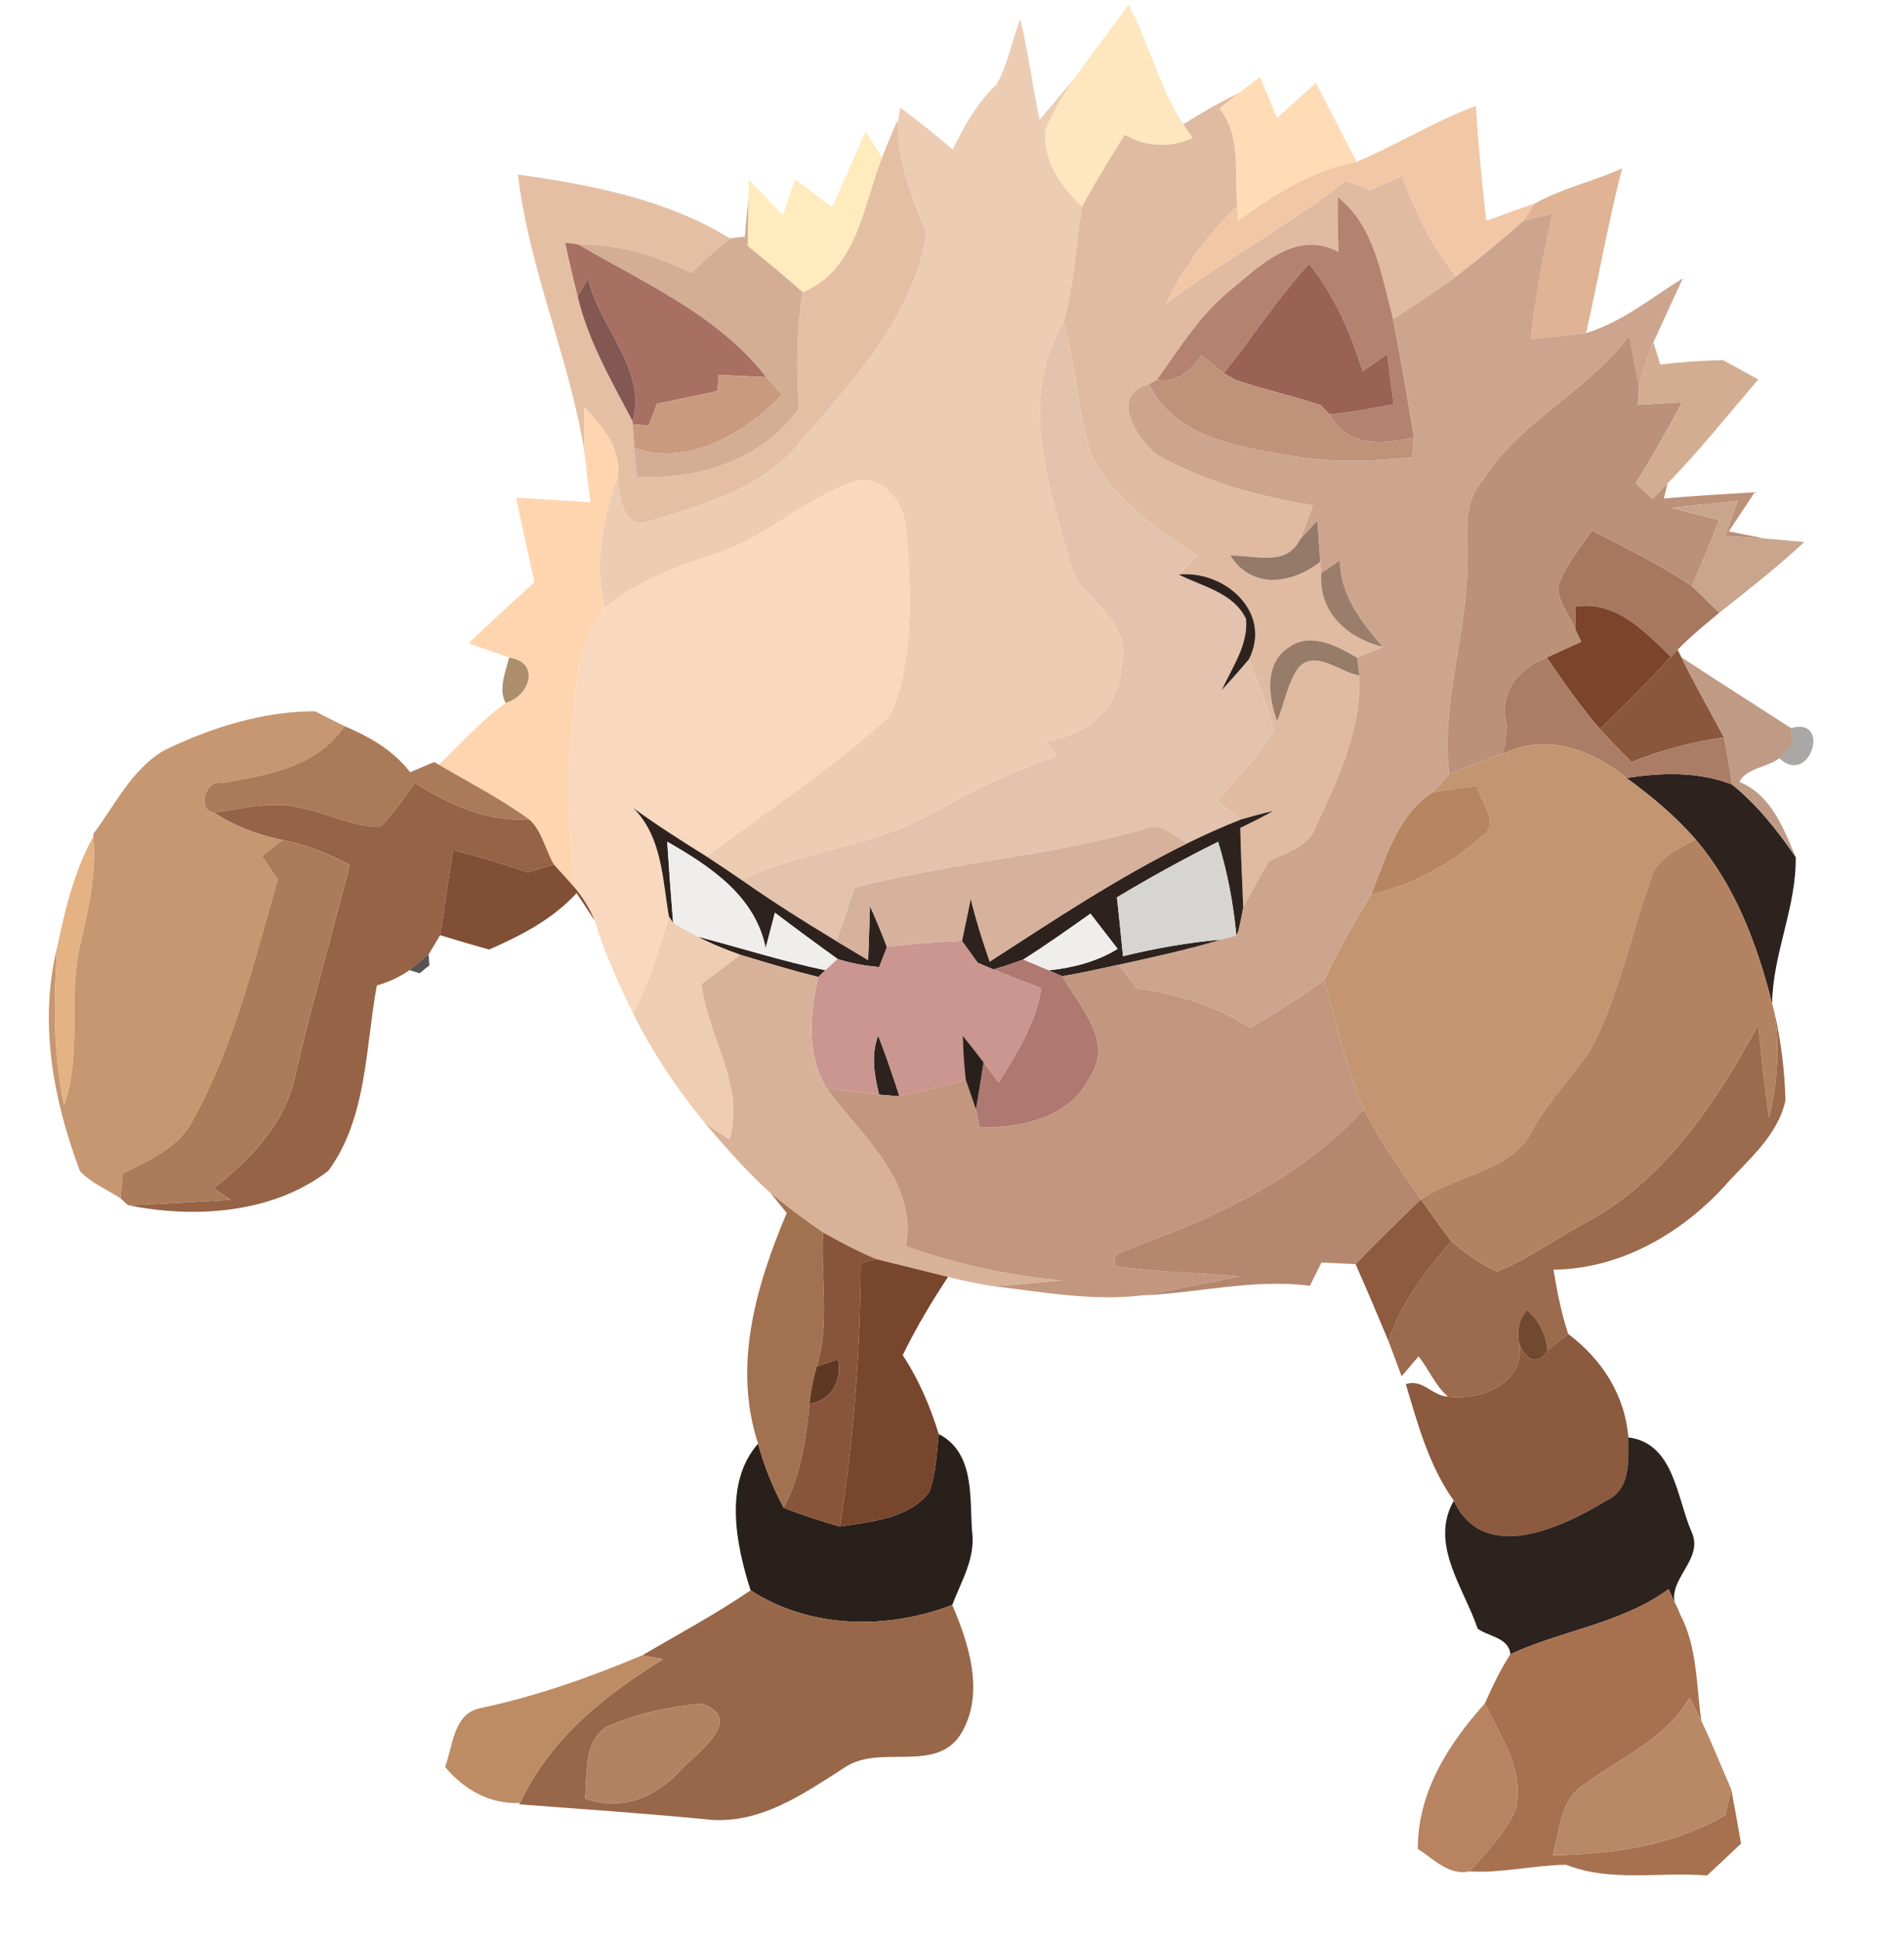
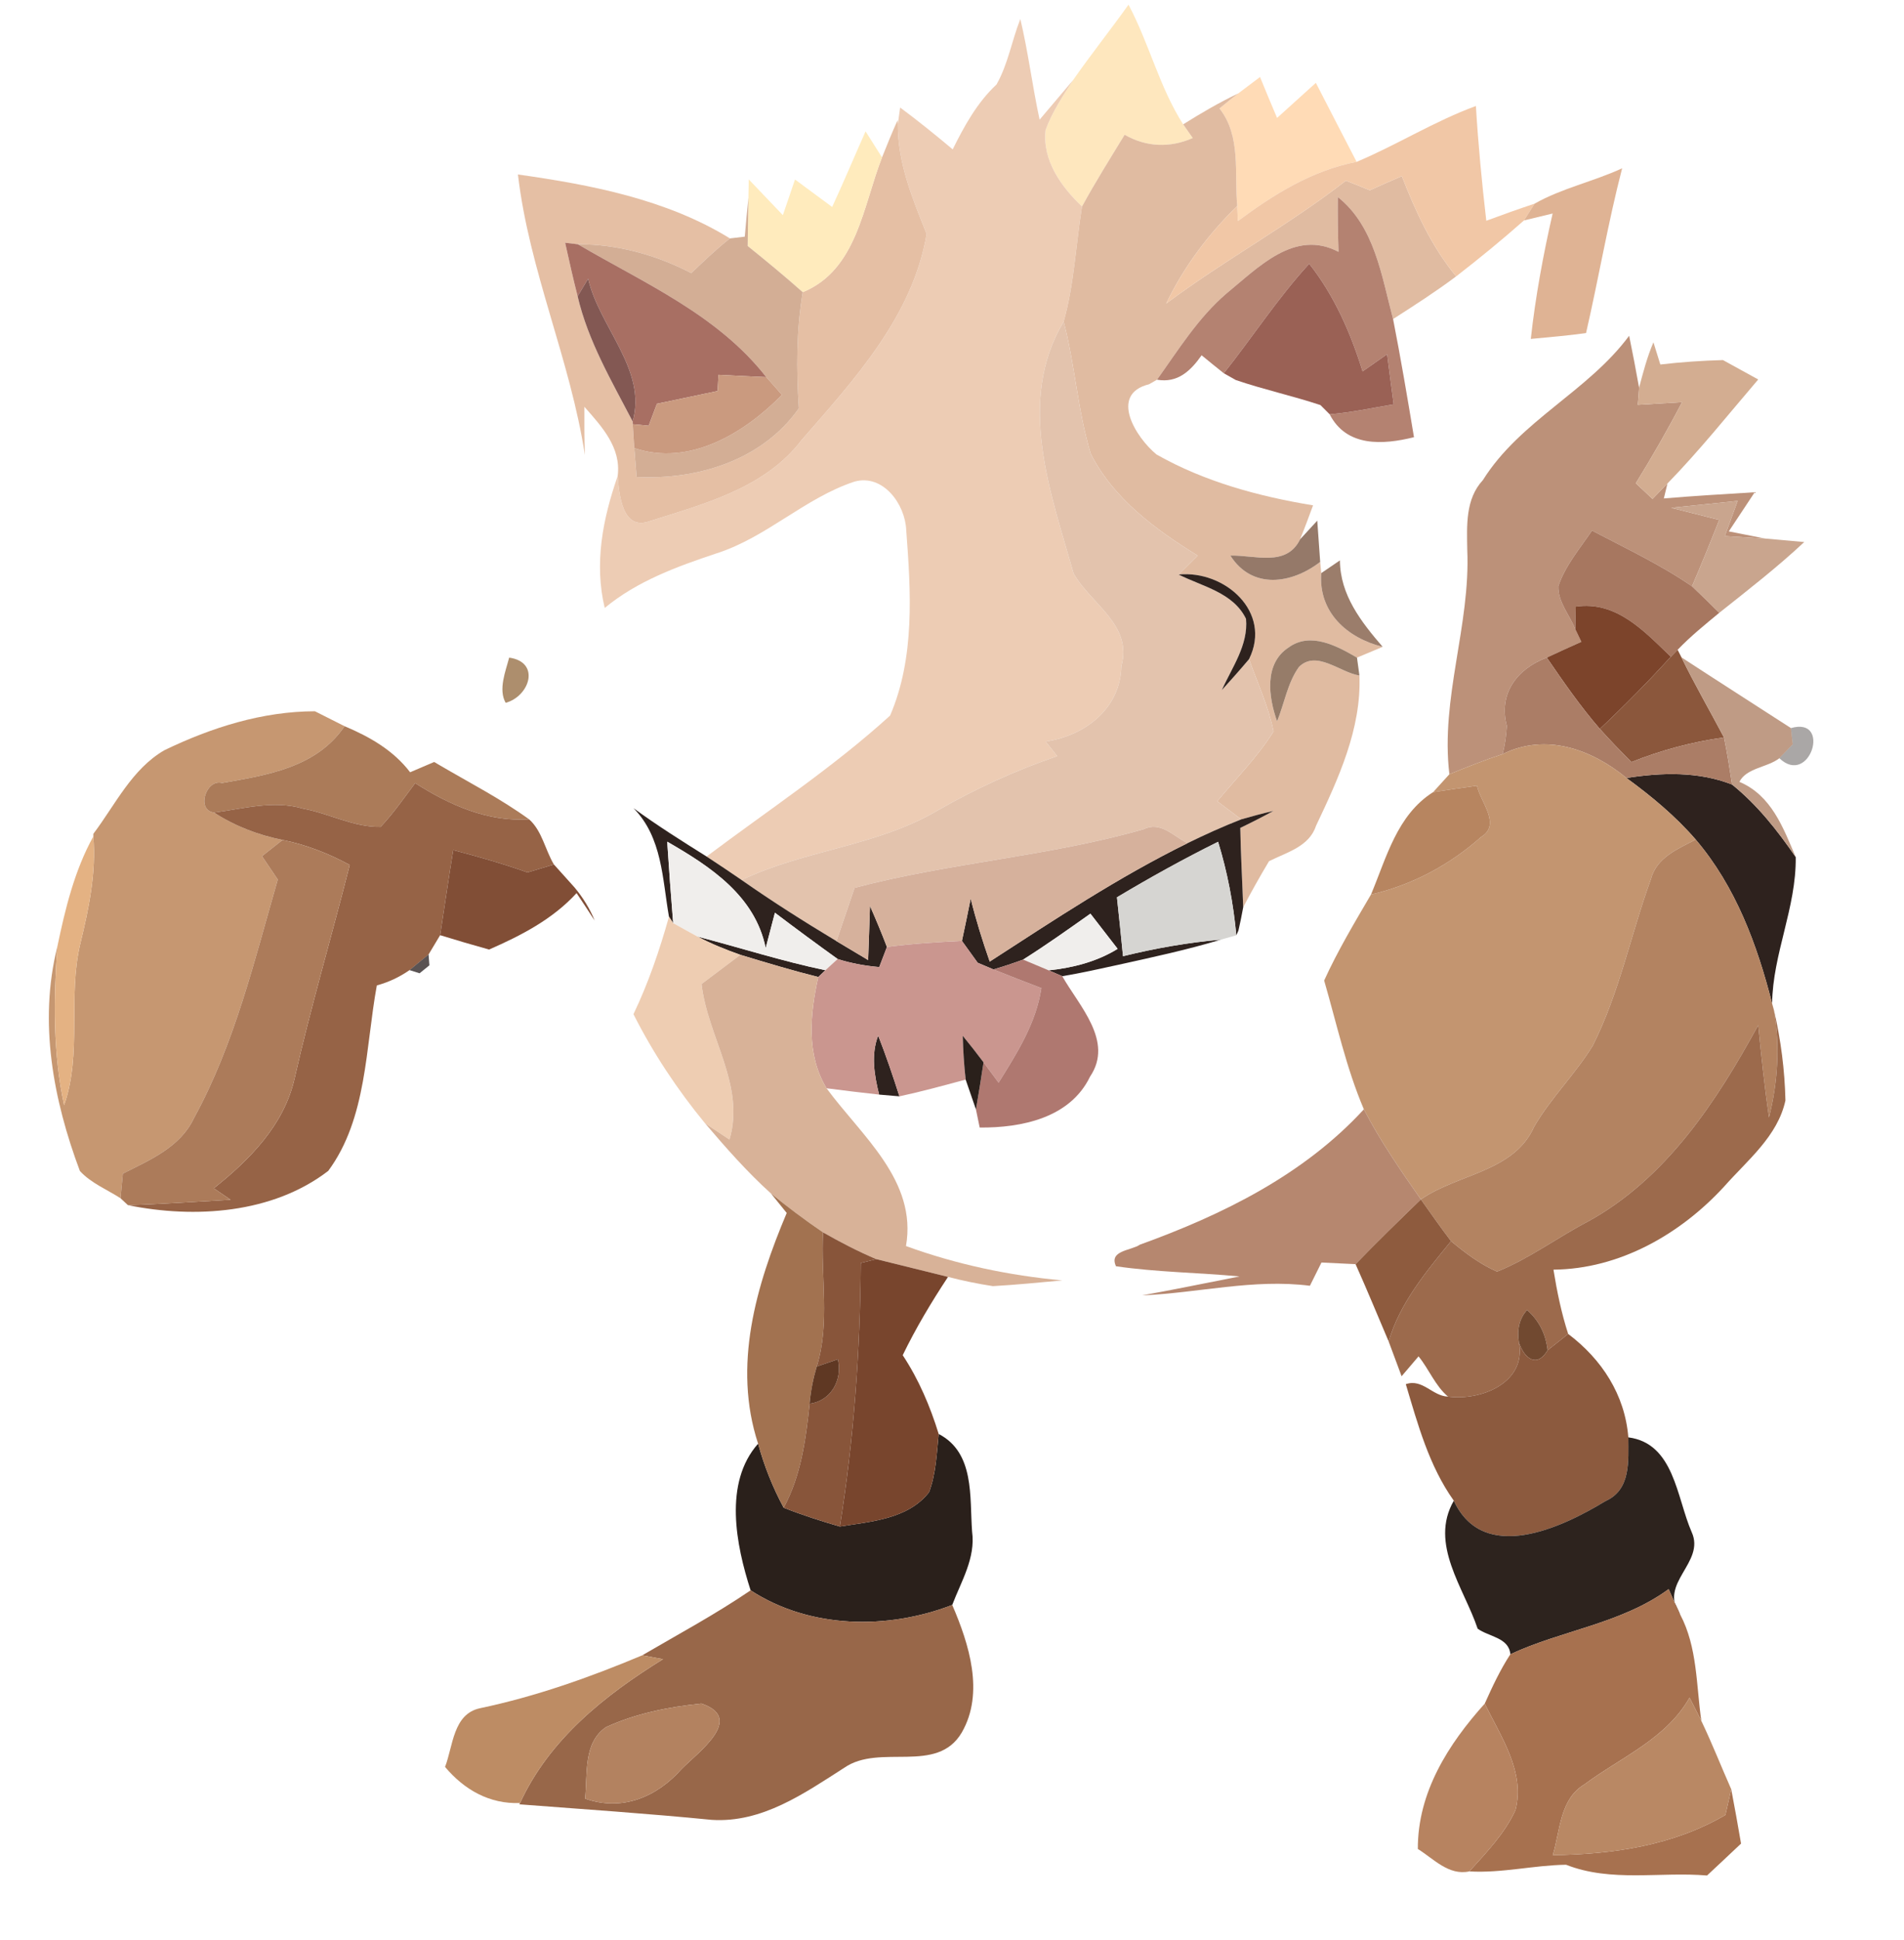
<svg xmlns="http://www.w3.org/2000/svg" width="163pt" height="166pt" viewBox="0 0 163 166" version="1.1">
  <g id="#fee7beff">
    <path fill="#fee7be" opacity="1.00" d=" M 96.61 0.40 C 98.38 3.72 99.26 7.47 101.29 10.64 L 102.11 11.81 C 100.16 12.67 98.13 12.59 96.28 11.53 C 95.04 13.56 93.77 15.58 92.63 17.67 C 90.85 15.98 89.22 13.72 89.51 11.13 C 90.07 9.59 90.99 8.22 91.87 6.85 C 93.39 4.66 95.06 2.58 96.61 0.40 Z" />
  </g>
  <g id="#edccb4ff">
    <path fill="#edccb4" opacity="1.00" d=" M 87.35 1.63 C 88.03 4.48 88.38 7.38 89.00 10.24 C 89.72 9.39 91.15 7.70 91.87 6.85 C 90.99 8.22 90.07 9.59 89.51 11.13 C 89.22 13.72 90.85 15.98 92.63 17.67 C 92.10 20.96 91.96 24.31 91.06 27.52 C 86.99 34.33 89.94 42.12 91.91 49.07 C 93.38 51.68 96.98 53.46 96.00 56.99 C 95.92 60.64 92.89 62.95 89.52 63.45 C 89.85 63.87 90.18 64.28 90.51 64.70 C 86.96 65.91 83.55 67.47 80.30 69.33 C 75.11 72.41 68.89 72.72 63.49 75.30 C 62.50 74.62 61.50 73.95 60.49 73.29 C 65.76 69.33 71.33 65.66 76.20 61.23 C 78.34 56.26 77.98 50.63 77.58 45.35 C 77.49 43.15 75.61 40.53 73.15 41.21 C 68.91 42.61 65.64 45.97 61.37 47.34 C 57.98 48.47 54.56 49.71 51.77 52.02 C 50.85 48.20 51.61 44.37 52.88 40.73 C 53.00 42.27 53.25 45.44 55.60 44.60 C 60.27 43.12 65.51 41.76 68.62 37.66 C 73.15 32.46 78.13 27.07 79.33 20.02 C 78.12 17.01 76.85 13.94 76.86 10.64 L 77.06 9.20 C 78.60 10.34 80.09 11.55 81.56 12.78 C 82.56 10.77 83.65 8.78 85.31 7.23 C 86.29 5.51 86.62 3.47 87.35 1.63 Z" />
  </g>
  <g id="#ffdbb6ff">
    <path fill="#ffdbb6" opacity="1.00" d=" M 106.01 7.99 C 106.48 7.64 107.41 6.94 107.87 6.59 C 108.35 7.76 108.83 8.93 109.33 10.09 C 110.44 9.09 111.54 8.09 112.65 7.09 C 113.81 9.34 114.97 11.60 116.14 13.85 C 112.33 14.58 109.03 16.64 105.97 18.92 L 105.92 17.62 C 105.66 14.82 106.27 11.65 104.40 9.28 C 104.93 8.84 105.47 8.41 106.01 7.99 Z" />
  </g>
  <g id="#e0bba1ff">
    <path fill="#e0bba1" opacity="1.00" d=" M 101.29 10.64 C 102.82 9.68 104.38 8.77 106.01 7.99 C 105.47 8.41 104.93 8.84 104.40 9.28 C 106.27 11.65 105.66 14.82 105.92 17.62 C 103.44 20.05 101.34 22.84 99.84 25.97 C 104.82 22.25 110.31 19.28 115.22 15.46 C 115.90 15.73 116.59 16.00 117.27 16.28 C 118.18 15.87 119.09 15.47 120.01 15.07 C 121.19 18.11 122.57 21.11 124.66 23.65 C 122.92 24.95 121.09 26.13 119.26 27.30 C 118.28 23.63 117.69 19.37 114.53 16.86 C 114.51 18.42 114.54 19.99 114.59 21.55 C 110.83 19.57 107.72 22.89 105.00 25.11 C 102.58 27.18 100.89 29.92 99.05 32.49 C 98.88 32.59 98.54 32.78 98.37 32.88 C 94.92 33.73 97.24 37.44 99.01 38.89 C 103.12 41.22 107.77 42.48 112.41 43.24 C 112.05 44.22 111.69 45.19 111.30 46.15 C 110.12 48.55 107.42 47.48 105.33 47.54 C 107.20 50.48 110.59 49.96 113.02 48.08 L 113.11 49.04 C 112.86 52.40 115.33 54.59 118.37 55.35 C 117.82 55.58 116.72 56.04 116.17 56.27 C 114.46 55.27 112.18 54.04 110.32 55.40 C 108.19 56.78 108.60 59.66 109.33 61.72 C 109.96 60.18 110.22 58.44 111.20 57.07 C 112.70 55.58 114.72 57.55 116.38 57.80 C 116.56 62.37 114.57 66.64 112.66 70.67 C 112.07 72.46 110.14 72.93 108.64 73.69 C 107.87 74.98 107.13 76.29 106.43 77.63 C 106.35 75.37 106.22 73.11 106.18 70.84 C 107.14 70.38 108.08 69.90 109.01 69.39 C 108.08 69.60 107.17 69.85 106.26 70.11 C 105.75 69.72 104.72 68.94 104.21 68.56 C 105.84 66.58 107.67 64.76 109.03 62.58 C 108.59 60.44 107.66 58.45 106.93 56.40 C 108.93 52.36 104.84 48.77 100.90 49.16 C 101.44 48.62 101.98 48.08 102.53 47.54 C 98.93 45.32 95.31 42.67 93.37 38.81 C 92.26 35.12 92.03 31.24 91.06 27.52 C 91.96 24.31 92.10 20.96 92.63 17.67 C 93.77 15.58 95.04 13.56 96.28 11.53 C 98.13 12.59 100.16 12.67 102.11 11.81 L 101.29 10.64 Z" />
  </g>
  <g id="#f1c7a6ff">
    <path fill="#f1c7a6" opacity="1.00" d=" M 116.14 13.85 C 119.59 12.40 122.80 10.37 126.35 9.07 C 126.55 12.35 126.86 15.62 127.24 18.89 C 128.61 18.38 129.98 17.89 131.37 17.43 L 130.47 18.86 C 128.59 20.52 126.65 22.11 124.66 23.65 C 122.57 21.11 121.19 18.11 120.01 15.07 C 119.09 15.47 118.18 15.87 117.27 16.28 C 116.59 16.00 115.90 15.73 115.22 15.46 C 110.31 19.28 104.82 22.25 99.84 25.97 C 101.34 22.84 103.44 20.05 105.92 17.62 L 105.97 18.92 C 109.03 16.64 112.33 14.58 116.14 13.85 Z" />
  </g>
  <g id="#e5bfa4ff">
    <path fill="#e5bfa4" opacity="1.00" d=" M 76.84 10.29 L 76.86 10.64 C 76.85 13.94 78.12 17.01 79.33 20.02 C 78.13 27.07 73.15 32.46 68.62 37.66 C 65.51 41.76 60.27 43.12 55.60 44.60 C 53.25 45.44 53.00 42.27 52.88 40.73 C 53.19 38.29 51.52 36.50 50.03 34.81 C 50.02 36.19 50.03 37.56 50.07 38.93 C 48.82 30.76 45.30 23.17 44.34 14.93 C 50.57 15.81 57.05 17.05 62.49 20.40 C 61.32 21.32 60.25 22.35 59.18 23.37 C 56.17 21.81 52.88 20.90 49.47 20.90 L 48.38 20.77 C 48.72 22.30 49.06 23.83 49.45 25.35 C 50.34 29.18 52.36 32.60 54.16 36.06 L 54.17 36.30 C 54.20 36.81 54.27 37.83 54.30 38.34 C 54.35 38.96 54.45 40.20 54.50 40.82 C 59.73 41.07 65.26 39.39 68.39 34.94 C 68.17 31.62 68.17 28.29 68.72 25.00 C 73.38 23.10 73.88 17.59 75.51 13.47 C 75.93 12.40 76.37 11.34 76.84 10.29 Z" />
  </g>
  <g id="#ffebbdff">
    <path fill="#ffebbd" opacity="1.00" d=" M 71.24 17.71 C 72.23 15.57 73.14 13.40 74.10 11.24 C 74.46 11.80 75.16 12.91 75.51 13.47 C 73.88 17.59 73.38 23.10 68.72 25.00 C 67.19 23.64 65.61 22.34 64.01 21.05 C 64.03 19.68 64.05 18.30 64.07 16.93 L 64.10 15.35 C 65.07 16.37 66.04 17.39 67.02 18.41 C 67.28 17.65 67.80 16.12 68.06 15.36 C 69.12 16.14 70.18 16.93 71.24 17.71 Z" />
  </g>
  <g id="#dfb394fe">
    <path fill="#dfb394" opacity="1.00" d=" M 131.37 17.43 C 133.69 16.11 136.43 15.53 138.87 14.40 C 137.66 19.06 136.86 23.81 135.78 28.50 C 134.21 28.72 132.62 28.85 131.05 29.00 C 131.45 25.39 132.11 21.81 132.92 18.27 C 132.31 18.42 131.08 18.71 130.47 18.86 L 131.37 17.43 Z" />
  </g>
  <g id="#d3ae95ff">
    <path fill="#d3ae95" opacity="1.00" d=" M 63.76 20.25 C 63.85 19.14 63.96 18.03 64.07 16.93 C 64.05 18.30 64.03 19.68 64.01 21.05 C 65.61 22.34 67.19 23.64 68.72 25.00 C 68.17 28.29 68.17 31.62 68.39 34.94 C 65.26 39.39 59.73 41.07 54.50 40.82 C 54.45 40.20 54.35 38.96 54.30 38.34 C 59.01 39.94 63.74 37.06 66.94 33.79 C 66.50 33.28 66.05 32.77 65.60 32.27 C 61.43 26.93 55.15 24.23 49.47 20.90 C 52.88 20.90 56.17 21.81 59.18 23.37 C 60.25 22.35 61.32 21.32 62.49 20.40 L 63.76 20.25 Z" />
  </g>
  <g id="#b48271ff">
    <path fill="#b48271" opacity="1.00" d=" M 114.53 16.86 C 117.69 19.37 118.28 23.63 119.26 27.30 C 119.92 30.66 120.49 34.04 121.05 37.41 C 118.39 38.07 115.28 38.27 113.83 35.45 C 115.67 35.30 117.49 34.90 119.31 34.60 C 119.12 33.17 118.93 31.74 118.75 30.31 C 118.05 30.80 117.35 31.29 116.65 31.78 C 115.63 28.49 114.23 25.29 112.08 22.57 C 109.40 25.49 107.24 28.83 104.77 31.94 C 104.13 31.43 103.50 30.92 102.87 30.40 C 101.94 31.72 100.83 32.80 99.05 32.49 C 100.89 29.92 102.58 27.18 105.00 25.11 C 107.72 22.89 110.83 19.57 114.59 21.55 C 114.54 19.99 114.51 18.42 114.53 16.86 Z" />
  </g>
  <g id="#cda58eff">
-     <path fill="#cda58e" opacity="1.00" d=" M 130.47 18.86 C 131.08 18.71 132.31 18.42 132.92 18.27 C 132.11 21.81 131.45 25.39 131.05 29.00 C 132.62 28.85 134.21 28.72 135.78 28.50 C 138.85 27.58 141.38 25.47 144.07 23.81 C 143.22 25.63 142.39 27.46 141.55 29.29 C 141.01 30.54 140.67 31.86 140.32 33.17 C 140.06 31.69 139.77 30.21 139.47 28.73 C 135.94 33.50 130.14 35.99 126.95 41.08 C 125.44 42.71 125.58 44.97 125.61 47.02 C 125.90 53.50 123.30 59.75 124.08 66.25 C 123.73 66.63 123.04 67.40 122.69 67.78 C 119.59 69.74 118.70 73.38 117.37 76.54 C 115.96 78.95 114.52 81.35 113.36 83.90 C 111.31 85.33 109.21 86.68 107.05 87.95 C 104.11 86.10 100.79 85.02 97.34 84.60 C 96.95 84.09 96.16 83.06 95.76 82.55 C 98.70 81.90 101.64 81.27 104.52 80.40 L 105.84 80.03 L 106.02 79.63 C 106.17 78.97 106.31 78.30 106.43 77.63 C 107.13 76.29 107.87 74.98 108.64 73.69 C 110.14 72.93 112.07 72.46 112.66 70.67 C 114.57 66.64 116.56 62.37 116.38 57.80 C 116.33 57.42 116.22 56.65 116.17 56.27 C 116.72 56.04 117.82 55.58 118.37 55.35 C 116.53 53.21 114.73 50.92 114.71 47.95 C 114.31 48.22 113.51 48.77 113.11 49.04 L 113.02 48.08 C 112.96 47.20 112.83 45.44 112.77 44.55 C 112.40 44.95 111.67 45.75 111.30 46.15 C 111.69 45.19 112.05 44.22 112.41 43.24 C 107.77 42.48 103.12 41.22 99.01 38.89 C 97.24 37.44 94.92 33.73 98.37 32.88 C 100.75 37.64 106.33 38.27 111.00 39.07 C 114.27 39.58 117.61 39.48 120.90 39.12 C 120.94 38.69 121.02 37.84 121.05 37.41 C 120.49 34.04 119.92 30.66 119.26 27.30 C 121.09 26.13 122.92 24.95 124.66 23.65 C 126.65 22.11 128.59 20.52 130.47 18.86 Z" />
-   </g>
+     </g>
  <g id="#a86f63ff">
    <path fill="#a86f63" opacity="1.00" d=" M 48.38 20.77 L 49.47 20.90 C 55.15 24.23 61.43 26.93 65.60 32.27 C 64.23 32.21 62.87 32.14 61.51 32.07 C 61.49 32.42 61.45 33.11 61.43 33.46 C 59.70 33.82 57.97 34.18 56.24 34.55 C 56.06 35.02 55.71 35.96 55.53 36.43 C 55.19 36.40 54.51 36.33 54.17 36.30 L 54.16 36.06 C 55.42 31.67 51.30 27.99 50.35 23.85 C 50.12 24.23 49.68 24.97 49.45 25.35 C 49.06 23.83 48.72 22.30 48.38 20.77 Z" />
  </g>
  <g id="#9a6155ff">
    <path fill="#9a6155" opacity="1.00" d=" M 104.77 31.94 C 107.24 28.83 109.40 25.49 112.08 22.57 C 114.23 25.29 115.63 28.49 116.65 31.78 C 117.35 31.29 118.05 30.80 118.75 30.31 C 118.93 31.74 119.12 33.17 119.31 34.60 C 117.49 34.90 115.67 35.30 113.83 35.45 L 113.04 34.66 C 110.65 33.87 108.18 33.33 105.80 32.52 C 105.54 32.37 105.03 32.08 104.77 31.94 Z" />
  </g>
  <g id="#835853ff">
    <path fill="#835853" opacity="1.00" d=" M 49.45 25.35 C 49.68 24.97 50.12 24.23 50.35 23.85 C 51.30 27.99 55.42 31.67 54.16 36.06 C 52.36 32.60 50.34 29.18 49.45 25.35 Z" />
  </g>
  <g id="#e3c3adff">
    <path fill="#e3c3ad" opacity="1.00" d=" M 91.91 49.07 C 89.94 42.12 86.99 34.33 91.06 27.52 C 92.03 31.24 92.26 35.12 93.37 38.81 C 95.31 42.67 98.93 45.32 102.53 47.54 C 101.98 48.08 101.44 48.62 100.90 49.16 C 102.94 50.19 105.58 50.70 106.67 52.95 C 106.88 55.20 105.47 57.10 104.60 59.05 C 105.39 58.18 106.17 57.30 106.93 56.40 C 107.66 58.45 108.59 60.44 109.03 62.58 C 107.67 64.76 105.84 66.58 104.21 68.56 C 104.72 68.94 105.75 69.72 106.26 70.11 C 104.70 70.72 103.17 71.41 101.66 72.15 C 100.48 71.57 99.36 70.24 97.92 70.95 C 89.81 73.28 81.32 73.81 73.16 75.97 C 72.64 77.49 72.13 79.01 71.61 80.53 C 68.85 78.87 66.13 77.15 63.49 75.30 C 68.89 72.72 75.11 72.41 80.30 69.33 C 83.55 67.47 86.96 65.91 90.51 64.70 C 90.18 64.28 89.85 63.87 89.52 63.45 C 92.89 62.95 95.92 60.64 96.00 56.99 C 96.98 53.46 93.38 51.68 91.91 49.07 Z" />
  </g>
  <g id="#bc9179ff">
    <path fill="#bc9179" opacity="1.00" d=" M 126.95 41.08 C 130.14 35.99 135.94 33.50 139.47 28.73 C 139.77 30.21 140.06 31.69 140.32 33.17 C 140.30 33.54 140.24 34.27 140.21 34.64 C 141.47 34.56 142.74 34.48 144.00 34.41 C 142.77 36.77 141.44 39.09 140.04 41.35 C 140.52 41.80 140.99 42.24 141.47 42.69 C 141.79 42.36 142.43 41.70 142.75 41.37 L 142.44 42.65 C 145.03 42.43 147.63 42.28 150.22 42.12 C 149.67 42.96 148.56 44.63 148.00 45.47 C 148.77 45.62 150.32 45.93 151.10 46.08 C 150.24 46.03 148.52 45.92 147.66 45.87 C 148.03 44.87 148.39 43.86 148.76 42.86 C 146.86 43.06 144.97 43.25 143.07 43.45 C 144.44 43.80 145.81 44.14 147.18 44.49 C 146.43 46.39 145.66 48.29 144.85 50.17 C 142.15 48.31 139.18 46.92 136.29 45.40 C 135.26 46.93 134.01 48.38 133.41 50.15 C 133.36 51.50 134.38 52.63 134.86 53.84 C 134.99 54.11 135.25 54.65 135.38 54.92 C 134.39 55.36 133.40 55.81 132.42 56.27 C 129.90 57.21 128.26 59.33 129.00 62.11 C 128.95 62.92 128.85 63.74 128.63 64.53 C 127.09 65.03 125.58 65.64 124.08 66.25 C 123.30 59.75 125.90 53.50 125.61 47.02 C 125.58 44.97 125.44 42.71 126.95 41.08 Z" />
  </g>
  <g id="#d3ad91ff">
    <path fill="#d3ad91" opacity="1.00" d=" M 140.32 33.17 C 140.67 31.86 141.01 30.54 141.55 29.29 C 141.70 29.76 141.99 30.71 142.14 31.19 C 143.92 30.98 145.71 30.86 147.50 30.81 C 148.26 31.22 149.76 32.06 150.52 32.47 C 147.96 35.46 145.50 38.55 142.75 41.37 C 142.43 41.70 141.79 42.36 141.47 42.69 C 140.99 42.24 140.52 41.80 140.04 41.35 C 141.44 39.09 142.77 36.77 144.00 34.41 C 142.74 34.48 141.47 34.56 140.21 34.64 C 140.24 34.27 140.30 33.54 140.32 33.17 Z" />
  </g>
  <g id="#bf927aff">
-     <path fill="#bf927a" opacity="1.00" d=" M 102.87 30.40 C 103.50 30.92 104.13 31.43 104.77 31.94 C 105.03 32.08 105.54 32.37 105.80 32.52 C 108.18 33.33 110.65 33.87 113.04 34.66 L 113.83 35.45 C 115.28 38.27 118.39 38.07 121.05 37.41 C 121.02 37.84 120.94 38.69 120.90 39.12 C 117.61 39.48 114.27 39.58 111.00 39.07 C 106.33 38.27 100.75 37.64 98.37 32.88 C 98.54 32.78 98.88 32.59 99.05 32.49 C 100.83 32.80 101.94 31.72 102.87 30.40 Z" />
-   </g>
+     </g>
  <g id="#ca9a7fff">
    <path fill="#ca9a7f" opacity="1.00" d=" M 61.51 32.07 C 62.87 32.14 64.23 32.21 65.60 32.27 C 66.05 32.77 66.50 33.28 66.94 33.79 C 63.74 37.06 59.01 39.94 54.30 38.34 C 54.27 37.83 54.20 36.81 54.17 36.30 C 54.51 36.33 55.19 36.40 55.53 36.43 C 55.71 35.96 56.06 35.02 56.24 34.55 C 57.97 34.18 59.70 33.82 61.43 33.46 C 61.45 33.11 61.49 32.42 61.51 32.07 Z" />
  </g>
  <g id="#fed5aeff">
-     <path fill="#fed5ae" opacity="1.00" d=" M 50.03 34.81 C 51.52 36.50 53.19 38.29 52.88 40.73 C 51.61 44.37 50.85 48.20 51.77 52.02 C 49.03 55.37 49.30 59.95 48.84 64.01 C 48.42 67.99 48.95 71.97 49.19 75.94 C 48.74 75.44 47.86 74.46 47.42 73.97 C 46.67 72.72 46.41 71.10 45.30 70.11 C 42.86 68.34 40.16 66.96 37.56 65.43 C 39.45 63.65 41.18 61.67 43.29 60.14 C 45.37 59.56 46.28 56.65 43.59 56.27 C 42.72 55.96 40.98 55.35 40.11 55.04 C 41.98 53.28 43.84 51.53 45.76 49.83 C 45.22 47.42 44.70 45.00 44.18 42.59 C 46.30 42.71 48.43 42.84 50.56 42.99 C 50.37 41.64 50.21 40.28 50.07 38.93 C 50.03 37.56 50.02 36.19 50.03 34.81 Z" />
-   </g>
+     </g>
  <g id="#f8d8bfff">
-     <path fill="#f8d8bf" opacity="1.00" d=" M 61.37 47.34 C 65.64 45.97 68.91 42.61 73.15 41.21 C 75.61 40.53 77.49 43.15 77.58 45.35 C 77.98 50.63 78.34 56.26 76.20 61.23 C 71.33 65.66 65.76 69.33 60.49 73.29 C 58.37 71.96 56.25 70.63 54.23 69.15 C 56.70 71.65 56.70 75.20 57.27 78.44 C 56.47 81.29 55.51 84.11 54.23 86.78 C 52.96 84.18 51.75 81.55 50.91 78.77 C 50.49 77.74 49.90 76.79 49.19 75.94 C 48.95 71.97 48.42 67.99 48.84 64.01 C 49.30 59.95 49.03 55.37 51.77 52.02 C 54.56 49.71 57.98 48.47 61.37 47.34 Z" />
-   </g>
+     </g>
  <g id="#c8a38cf9">
    <path fill="#c8a38c" opacity="0.98" d=" M 143.07 43.45 C 144.97 43.25 146.86 43.06 148.76 42.86 C 148.39 43.86 148.03 44.87 147.66 45.87 C 148.52 45.92 150.24 46.03 151.10 46.08 C 151.94 46.15 153.62 46.30 154.46 46.38 C 152.15 48.54 149.65 50.48 147.18 52.44 C 146.41 51.67 145.63 50.91 144.85 50.17 C 145.66 48.29 146.43 46.39 147.18 44.49 C 145.81 44.14 144.44 43.80 143.07 43.45 Z" />
  </g>
  <g id="#957969ff">
    <path fill="#957969" opacity="1.00" d=" M 111.30 46.15 C 111.67 45.75 112.40 44.95 112.77 44.55 C 112.83 45.44 112.96 47.20 113.02 48.08 C 110.59 49.96 107.20 50.48 105.33 47.54 C 107.42 47.48 110.12 48.55 111.30 46.15 Z" />
  </g>
  <g id="#a77760ff">
    <path fill="#a77760" opacity="1.00" d=" M 133.41 50.15 C 134.01 48.38 135.26 46.93 136.29 45.40 C 139.18 46.92 142.15 48.31 144.85 50.17 C 145.63 50.91 146.41 51.67 147.18 52.44 C 145.96 53.45 144.72 54.45 143.62 55.60 C 143.47 55.75 143.18 56.05 143.04 56.20 C 140.78 54.03 138.38 51.39 134.90 51.91 C 134.89 52.39 134.87 53.36 134.86 53.84 C 134.38 52.63 133.36 51.50 133.41 50.15 Z" />
  </g>
  <g id="#9b7d6bff">
    <path fill="#9b7d6b" opacity="1.00" d=" M 113.11 49.04 C 113.51 48.77 114.31 48.22 114.71 47.95 C 114.73 50.92 116.53 53.21 118.37 55.35 C 115.33 54.59 112.86 52.40 113.11 49.04 Z" />
  </g>
  <g id="#2e221eff">
    <path fill="#2e221e" opacity="1.00" d=" M 100.90 49.16 C 104.84 48.77 108.93 52.36 106.93 56.40 C 106.17 57.30 105.39 58.18 104.60 59.05 C 105.47 57.10 106.88 55.20 106.67 52.95 C 105.58 50.70 102.94 50.19 100.90 49.16 Z" />
    <path fill="#2e221e" opacity="1.00" d=" M 139.24 66.57 C 142.25 66.10 145.39 66.00 148.28 67.13 C 150.44 68.87 152.17 71.06 153.73 73.34 C 153.79 77.66 151.76 81.62 151.71 85.87 C 150.43 80.83 148.59 75.86 145.17 71.84 C 143.43 69.83 141.38 68.13 139.24 66.57 Z" />
    <path fill="#2e221e" opacity="1.00" d=" M 54.23 69.15 C 56.25 70.63 58.37 71.96 60.49 73.29 C 61.50 73.95 62.50 74.62 63.49 75.30 C 66.13 77.15 68.85 78.87 71.61 80.53 C 72.51 81.07 73.41 81.61 74.32 82.15 C 74.38 80.61 74.43 79.06 74.48 77.52 C 74.99 78.68 75.48 79.85 75.93 81.03 C 75.76 81.46 75.43 82.32 75.27 82.75 C 74.06 82.64 72.86 82.43 71.71 82.06 C 69.90 80.76 68.11 79.44 66.34 78.10 C 66.14 78.85 65.75 80.37 65.55 81.12 C 64.64 76.65 60.81 74.14 57.12 72.02 C 57.27 74.34 57.44 76.67 57.63 78.99 L 57.27 78.44 C 56.70 75.20 56.70 71.65 54.23 69.15 Z" />
    <path fill="#2e221e" opacity="1.00" d=" M 106.26 70.11 C 107.17 69.85 108.08 69.60 109.01 69.39 C 108.08 69.90 107.14 70.38 106.18 70.84 C 106.22 73.11 106.35 75.37 106.43 77.63 C 106.31 78.30 106.17 78.97 106.02 79.63 L 105.84 80.03 C 105.59 77.32 105.08 74.63 104.28 72.03 C 101.33 73.49 98.45 75.09 95.62 76.78 C 95.80 78.46 95.98 80.14 96.14 81.82 C 98.90 81.14 101.69 80.65 104.52 80.40 C 101.64 81.27 98.70 81.90 95.76 82.55 C 94.16 82.90 92.56 83.26 90.94 83.53 C 90.65 83.41 90.07 83.16 89.78 83.03 C 91.85 82.81 93.90 82.29 95.68 81.19 C 95.10 80.44 93.93 78.93 93.35 78.18 C 91.45 79.52 89.56 80.87 87.59 82.11 C 86.75 82.42 85.91 82.70 85.05 82.95 C 84.72 82.81 84.04 82.52 83.70 82.38 C 83.36 81.91 82.69 80.98 82.35 80.51 C 82.61 79.30 82.86 78.10 83.10 76.89 C 83.55 78.71 84.11 80.51 84.73 82.28 C 90.25 78.71 95.75 75.05 101.66 72.15 C 103.17 71.41 104.70 70.72 106.26 70.11 Z" />
    <path fill="#2e221e" opacity="1.00" d=" M 59.71 80.14 C 63.37 81.09 66.97 82.25 70.66 83.02 C 70.51 83.17 70.21 83.45 70.05 83.60 C 67.81 83.04 65.59 82.37 63.38 81.70 C 62.13 81.26 60.89 80.76 59.71 80.14 Z" />
    <path fill="#2e221e" opacity="1.00" d=" M 75.26 93.66 C 74.85 92.01 74.55 90.25 75.18 88.61 C 75.85 90.32 76.44 92.06 77.00 93.81 C 76.57 93.77 75.70 93.70 75.26 93.66 Z" />
  </g>
  <g id="#7c442bff">
    <path fill="#7c442b" opacity="1.00" d=" M 134.90 51.91 C 138.38 51.39 140.78 54.03 143.04 56.20 C 141.09 58.33 139.07 60.39 136.96 62.37 C 135.30 60.45 133.85 58.36 132.42 56.27 C 133.40 55.81 134.39 55.36 135.38 54.92 C 135.25 54.65 134.99 54.11 134.86 53.84 C 134.87 53.36 134.89 52.39 134.90 51.91 Z" />
  </g>
  <g id="#967c69ff">
    <path fill="#967c69" opacity="1.00" d=" M 110.32 55.40 C 112.18 54.04 114.46 55.27 116.17 56.27 C 116.22 56.65 116.33 57.42 116.38 57.80 C 114.72 57.55 112.70 55.58 111.20 57.07 C 110.22 58.44 109.96 60.18 109.33 61.72 C 108.60 59.66 108.19 56.78 110.32 55.40 Z" />
  </g>
  <g id="#8b573cff">
    <path fill="#8b573c" opacity="1.00" d=" M 143.04 56.20 C 143.18 56.05 143.47 55.75 143.62 55.60 C 143.70 55.76 143.86 56.08 143.95 56.25 C 145.08 58.57 146.38 60.81 147.59 63.10 C 144.87 63.48 142.21 64.19 139.66 65.21 C 138.74 64.28 137.83 63.34 136.96 62.37 C 139.07 60.39 141.09 58.33 143.04 56.20 Z" />
  </g>
  <g id="#a88663ee">
    <path fill="#a88663" opacity="0.93" d=" M 43.59 56.27 C 46.28 56.65 45.37 59.56 43.29 60.14 C 42.64 59.00 43.29 57.42 43.59 56.27 Z" />
  </g>
  <g id="#ab7d66ff">
    <path fill="#ab7d66" opacity="1.00" d=" M 129.00 62.11 C 128.26 59.33 129.90 57.21 132.42 56.27 C 133.85 58.36 135.30 60.45 136.96 62.37 C 137.83 63.34 138.74 64.28 139.66 65.21 C 142.21 64.19 144.87 63.48 147.59 63.10 C 147.87 64.43 148.07 65.78 148.28 67.13 C 145.39 66.00 142.25 66.10 139.24 66.57 C 136.25 64.11 132.34 62.69 128.63 64.53 C 128.85 63.74 128.95 62.92 129.00 62.11 Z" />
  </g>
  <g id="#bf9b85ff">
    <path fill="#bf9b85" opacity="1.00" d=" M 143.95 56.25 C 147.06 58.28 150.20 60.28 153.32 62.30 C 153.36 62.65 153.44 63.34 153.48 63.69 C 153.19 63.99 152.62 64.58 152.33 64.88 C 151.32 65.67 149.51 65.70 148.91 66.90 C 151.65 68.06 152.65 70.80 153.73 73.34 C 152.17 71.06 150.44 68.87 148.28 67.13 C 148.07 65.78 147.87 64.43 147.59 63.10 C 146.38 60.81 145.08 58.57 143.95 56.25 Z" />
  </g>
  <g id="#c69771ff">
    <path fill="#c69771" opacity="1.00" d=" M 14.08 64.19 C 18.11 62.25 22.45 60.87 26.96 60.86 C 27.60 61.18 28.87 61.82 29.50 62.14 C 27.10 65.67 22.90 66.32 19.01 67.00 C 17.64 66.62 16.76 69.34 18.33 69.53 C 20.12 70.69 22.11 71.45 24.19 71.87 C 23.75 72.22 22.87 72.91 22.43 73.26 C 22.88 73.93 23.33 74.59 23.78 75.26 C 21.78 82.18 20.09 89.32 16.60 95.68 C 15.44 98.16 12.82 99.26 10.52 100.42 C 10.45 101.12 10.38 101.82 10.32 102.53 C 9.15 101.78 7.80 101.24 6.84 100.20 C 4.56 94.12 3.30 87.46 4.90 81.04 C 4.59 85.55 4.53 90.13 5.49 94.57 C 7.04 90.11 5.79 85.31 6.87 80.77 C 7.60 77.76 8.25 74.69 7.99 71.57 L 7.99 71.35 C 9.87 68.86 11.29 65.80 14.08 64.19 Z" />
  </g>
  <g id="#ab7b59ff">
    <path fill="#ab7b59" opacity="1.00" d=" M 29.50 62.14 C 31.64 63.04 33.68 64.20 35.11 66.08 C 35.63 65.86 36.66 65.42 37.17 65.20 L 37.56 65.43 C 40.16 66.96 42.86 68.34 45.30 70.11 C 41.72 70.34 38.49 68.88 35.54 67.01 C 34.59 68.28 33.68 69.59 32.59 70.75 C 30.29 70.80 28.17 69.60 25.93 69.19 C 23.42 68.45 20.84 69.20 18.33 69.53 C 16.76 69.34 17.64 66.62 19.01 67.00 C 22.90 66.32 27.10 65.67 29.50 62.14 Z" />
  </g>
  <g id="#362f2b6c">
    <path fill="#362f2b" opacity="0.42" d=" M 153.32 62.30 C 156.83 61.29 154.94 67.36 152.33 64.88 C 152.62 64.58 153.19 63.99 153.48 63.69 C 153.44 63.34 153.36 62.65 153.32 62.30 Z" />
  </g>
  <g id="#c39570ff">
    <path fill="#c39570" opacity="1.00" d=" M 128.63 64.53 C 132.34 62.69 136.25 64.11 139.24 66.57 C 141.38 68.13 143.43 69.83 145.17 71.84 C 143.64 72.63 141.81 73.38 141.33 75.23 C 139.61 79.96 138.63 84.98 136.34 89.50 C 134.85 91.92 132.78 93.93 131.34 96.40 C 129.61 100.29 124.82 100.42 121.64 102.63 C 119.90 100.14 118.16 97.63 116.76 94.92 C 115.25 91.38 114.43 87.59 113.36 83.90 C 114.52 81.35 115.96 78.95 117.37 76.54 C 120.86 75.74 124.11 74.01 126.79 71.62 C 128.55 70.56 126.75 68.66 126.44 67.23 C 125.19 67.41 123.94 67.58 122.69 67.78 C 123.04 67.40 123.73 66.63 124.08 66.25 C 125.58 65.64 127.09 65.03 128.63 64.53 Z" />
  </g>
  <g id="#966346ff">
    <path fill="#966346" opacity="1.00" d=" M 35.54 67.01 C 38.49 68.88 41.72 70.34 45.30 70.11 C 46.41 71.10 46.67 72.72 47.42 73.97 C 46.85 74.14 45.72 74.48 45.16 74.65 C 43.07 73.91 40.94 73.30 38.80 72.74 C 38.40 75.16 38.06 77.59 37.68 80.02 C 37.43 80.43 36.94 81.26 36.69 81.67 C 36.28 82.01 35.47 82.68 35.06 83.01 C 34.21 83.60 33.28 84.04 32.26 84.32 C 31.28 89.64 31.43 95.69 28.10 100.19 C 23.35 103.84 16.68 104.29 10.95 103.12 C 13.88 103.03 16.81 102.82 19.74 102.66 C 19.38 102.42 18.66 101.93 18.30 101.68 C 21.37 99.24 24.30 96.28 25.21 92.32 C 26.60 86.17 28.40 80.12 29.94 74.01 C 28.13 73.03 26.21 72.28 24.19 71.87 C 22.11 71.45 20.12 70.69 18.33 69.53 C 20.84 69.20 23.42 68.45 25.93 69.19 C 28.17 69.60 30.29 70.80 32.59 70.75 C 33.68 69.59 34.59 68.28 35.54 67.01 Z" />
  </g>
  <g id="#b78560ff">
    <path fill="#b78560" opacity="1.00" d=" M 122.69 67.78 C 123.94 67.58 125.19 67.41 126.44 67.23 C 126.75 68.66 128.55 70.56 126.79 71.62 C 124.11 74.01 120.86 75.74 117.37 76.54 C 118.70 73.38 119.59 69.74 122.69 67.78 Z" />
  </g>
  <g id="#d6b19cff">
    <path fill="#d6b19c" opacity="1.00" d=" M 97.92 70.95 C 99.36 70.24 100.48 71.57 101.66 72.15 C 95.75 75.05 90.25 78.71 84.73 82.28 C 84.11 80.51 83.55 78.71 83.10 76.89 C 82.86 78.10 82.61 79.30 82.35 80.51 C 80.20 80.62 78.06 80.75 75.93 81.03 C 75.48 79.85 74.99 78.68 74.48 77.52 C 74.43 79.06 74.38 80.61 74.32 82.15 C 73.41 81.61 72.51 81.07 71.61 80.53 C 72.13 79.01 72.64 77.49 73.16 75.97 C 81.32 73.81 89.81 73.28 97.92 70.95 Z" />
  </g>
  <g id="#e4b283fb">
    <path fill="#e4b283" opacity="1.00" d=" M 4.90 81.04 C 5.58 77.78 6.37 74.50 7.99 71.57 C 8.25 74.69 7.60 77.76 6.87 80.77 C 5.79 85.31 7.04 90.11 5.49 94.57 C 4.53 90.13 4.59 85.55 4.90 81.04 Z" />
  </g>
  <g id="#ac7b5aff">
    <path fill="#ac7b5a" opacity="1.00" d=" M 24.19 71.87 C 26.21 72.28 28.13 73.03 29.94 74.01 C 28.40 80.12 26.60 86.17 25.21 92.32 C 24.30 96.28 21.37 99.24 18.30 101.68 C 18.66 101.93 19.38 102.42 19.74 102.66 C 16.81 102.82 13.88 103.03 10.95 103.12 C 10.79 102.97 10.48 102.68 10.32 102.53 C 10.38 101.82 10.45 101.12 10.52 100.42 C 12.82 99.26 15.44 98.16 16.60 95.68 C 20.09 89.32 21.78 82.18 23.78 75.26 C 23.33 74.59 22.88 73.93 22.43 73.26 C 22.87 72.91 23.75 72.22 24.19 71.87 Z" />
  </g>
  <g id="#b38361ff">
    <path fill="#b38361" opacity="1.00" d=" M 141.33 75.23 C 141.81 73.38 143.64 72.63 145.17 71.84 C 148.59 75.86 150.43 80.83 151.71 85.87 L 151.87 86.45 C 152.39 89.50 152.20 92.62 151.44 95.62 C 151.06 92.99 150.78 90.36 150.52 87.72 C 146.95 94.26 142.61 100.89 135.89 104.55 C 133.28 105.92 130.90 107.71 128.16 108.81 C 126.71 108.17 125.43 107.21 124.22 106.20 C 123.33 105.03 122.49 103.83 121.64 102.63 C 124.82 100.42 129.61 100.29 131.34 96.40 C 132.78 93.93 134.85 91.92 136.34 89.50 C 138.63 84.98 139.61 79.96 141.33 75.23 Z" />
  </g>
  <g id="#814e36ff">
    <path fill="#814e36" opacity="1.00" d=" M 38.80 72.74 C 40.94 73.30 43.07 73.91 45.16 74.65 C 45.72 74.48 46.85 74.14 47.42 73.97 C 47.86 74.46 48.74 75.44 49.19 75.94 C 49.90 76.79 50.49 77.74 50.91 78.77 C 50.40 77.98 49.88 77.20 49.36 76.42 C 47.31 78.66 44.61 80.05 41.87 81.25 C 40.47 80.86 39.07 80.45 37.68 80.02 C 38.06 77.59 38.40 75.16 38.80 72.74 Z" />
  </g>
  <g id="#f0eeecff">
    <path fill="#f0eeec" opacity="1.00" d=" M 57.12 72.02 C 60.81 74.14 64.64 76.65 65.55 81.12 C 65.75 80.37 66.14 78.85 66.34 78.10 C 68.11 79.44 69.90 80.76 71.71 82.06 L 70.66 83.02 C 66.97 82.25 63.37 81.09 59.71 80.14 C 59.19 79.86 58.15 79.28 57.63 78.99 C 57.44 76.67 57.27 74.34 57.12 72.02 Z" />
    <path fill="#f0eeec" opacity="1.00" d=" M 87.59 82.11 C 89.56 80.87 91.45 79.52 93.35 78.18 C 93.93 78.93 95.10 80.44 95.68 81.19 C 93.90 82.29 91.85 82.81 89.78 83.03 C 89.23 82.80 88.14 82.34 87.59 82.11 Z" />
  </g>
  <g id="#d6d5d2ff">
    <path fill="#d6d5d2" opacity="1.00" d=" M 95.62 76.78 C 98.45 75.09 101.33 73.49 104.28 72.03 C 105.08 74.63 105.59 77.32 105.84 80.03 L 104.52 80.40 C 101.69 80.65 98.90 81.14 96.14 81.82 C 95.98 80.14 95.80 78.46 95.62 76.78 Z" />
  </g>
  <g id="#eecdb2ff">
    <path fill="#eecdb2" opacity="1.00" d=" M 57.27 78.44 L 57.63 78.99 C 58.15 79.28 59.19 79.86 59.71 80.14 C 60.89 80.76 62.13 81.26 63.38 81.70 C 62.27 82.53 61.17 83.37 60.06 84.20 C 60.57 88.71 63.83 92.88 62.45 97.51 C 61.93 97.16 60.88 96.47 60.36 96.12 C 57.99 93.24 55.91 90.11 54.23 86.78 C 55.51 84.11 56.47 81.29 57.27 78.44 Z" />
  </g>
  <g id="#ca968fff">
    <path fill="#ca968f" opacity="1.00" d=" M 75.93 81.03 C 78.06 80.75 80.20 80.62 82.35 80.51 C 82.69 80.98 83.36 81.91 83.70 82.38 C 84.04 82.52 84.72 82.81 85.05 82.95 C 86.41 83.50 87.78 84.02 89.15 84.55 C 88.70 87.55 87.06 90.12 85.49 92.64 C 85.06 92.06 84.63 91.48 84.20 90.90 C 83.62 90.13 83.03 89.37 82.42 88.63 C 82.45 89.88 82.53 91.13 82.67 92.38 C 80.79 92.88 78.91 93.40 77.00 93.81 C 76.44 92.06 75.85 90.32 75.18 88.61 C 74.55 90.25 74.85 92.01 75.26 93.66 C 73.76 93.50 72.26 93.31 70.76 93.12 C 69.00 90.21 69.35 86.76 70.05 83.60 C 70.21 83.45 70.51 83.17 70.66 83.02 L 71.71 82.06 C 72.86 82.43 74.06 82.64 75.27 82.75 C 75.43 82.32 75.76 81.46 75.93 81.03 Z" />
  </g>
  <g id="#1d1414b9">
    <path fill="#1d1414" opacity="0.73" d=" M 35.06 83.01 C 35.47 82.68 36.28 82.01 36.69 81.67 L 36.76 82.60 L 35.92 83.28 L 35.06 83.01 Z" />
  </g>
  <g id="#d8b298ff">
    <path fill="#d8b298" opacity="1.00" d=" M 63.38 81.70 C 65.59 82.37 67.81 83.04 70.05 83.60 C 69.35 86.76 69.00 90.21 70.76 93.12 C 73.74 97.18 78.54 101.01 77.56 106.62 C 81.87 108.19 86.37 109.14 90.94 109.56 C 88.96 109.74 86.98 109.94 85.00 110.05 C 83.70 109.85 82.43 109.59 81.16 109.26 C 79.11 108.76 77.07 108.24 75.02 107.74 C 73.45 107.08 71.94 106.29 70.46 105.45 C 68.93 104.41 67.45 103.30 66.01 102.13 C 63.97 100.29 62.14 98.21 60.36 96.12 C 60.88 96.47 61.93 97.16 62.45 97.51 C 63.83 92.88 60.57 88.71 60.06 84.20 C 61.17 83.37 62.27 82.53 63.38 81.70 Z" />
  </g>
  <g id="#af7870ff">
    <path fill="#af7870" opacity="1.00" d=" M 85.05 82.95 C 85.91 82.70 86.75 82.42 87.59 82.11 C 88.14 82.34 89.23 82.80 89.78 83.03 C 90.07 83.16 90.65 83.41 90.94 83.53 C 92.38 86.08 95.37 89.09 93.32 92.12 C 91.61 95.67 87.44 96.51 83.87 96.48 C 83.79 96.09 83.63 95.32 83.55 94.93 C 83.78 93.59 84.00 92.25 84.20 90.90 C 84.63 91.48 85.06 92.06 85.49 92.64 C 87.06 90.12 88.70 87.55 89.15 84.55 C 87.78 84.02 86.41 83.50 85.05 82.95 Z" />
  </g>
  <g id="#c2967fff">
-     <path fill="#c2967f" opacity="1.00" d=" M 90.94 83.53 C 92.56 83.26 94.16 82.90 95.76 82.55 C 96.16 83.06 96.95 84.09 97.34 84.60 C 100.79 85.02 104.11 86.10 107.05 87.95 C 109.21 86.68 111.31 85.33 113.36 83.90 C 114.43 87.59 115.25 91.38 116.76 94.92 C 111.61 100.53 104.65 103.95 97.59 106.50 C 96.83 107.02 94.91 106.99 95.54 108.35 C 99.05 108.86 102.60 108.89 106.12 109.22 C 103.34 109.76 100.57 110.34 97.78 110.84 C 93.52 111.36 89.23 110.54 85.00 110.05 C 86.98 109.94 88.96 109.74 90.94 109.56 C 86.37 109.14 81.87 108.19 77.56 106.62 C 78.54 101.01 73.74 97.18 70.76 93.12 C 72.26 93.31 73.76 93.50 75.26 93.66 C 75.70 93.70 76.57 93.77 77.00 93.81 C 78.91 93.40 80.79 92.88 82.67 92.38 C 82.89 93.02 83.33 94.29 83.55 94.93 C 83.63 95.32 83.79 96.09 83.87 96.48 C 87.44 96.51 91.61 95.67 93.32 92.12 C 95.37 89.09 92.38 86.08 90.94 83.53 Z" />
-   </g>
+     </g>
  <g id="#9c6a4cff">
    <path fill="#9c6a4c" opacity="1.00" d=" M 151.87 86.45 C 152.46 88.98 152.79 91.57 152.85 94.16 C 152.19 97.22 149.60 99.27 147.62 101.51 C 143.87 105.60 138.65 108.59 132.99 108.64 C 133.29 110.50 133.67 112.35 134.25 114.14 C 133.81 114.49 132.93 115.19 132.49 115.54 C 132.33 114.13 131.75 112.99 130.73 112.09 C 130.08 112.81 129.85 113.74 130.04 114.90 C 130.67 118.34 126.76 119.88 123.96 119.50 C 122.86 118.57 122.34 117.16 121.44 116.06 C 120.95 116.63 120.47 117.19 119.99 117.76 C 119.71 117.02 119.16 115.53 118.88 114.78 C 119.85 111.48 122.09 108.82 124.22 106.20 C 125.43 107.21 126.71 108.17 128.16 108.81 C 130.90 107.71 133.28 105.92 135.89 104.55 C 142.61 100.89 146.95 94.26 150.52 87.72 C 150.78 90.36 151.06 92.99 151.44 95.62 C 152.20 92.62 152.39 89.50 151.87 86.45 Z" />
  </g>
  <g id="#2a201bff">
    <path fill="#2a201b" opacity="1.00" d=" M 82.42 88.63 C 83.03 89.37 83.62 90.13 84.20 90.90 C 84.00 92.25 83.78 93.59 83.55 94.93 C 83.33 94.29 82.89 93.02 82.67 92.38 C 82.53 91.13 82.45 89.88 82.42 88.63 Z" />
    <path fill="#2a201b" opacity="1.00" d=" M 80.36 122.70 C 83.46 124.31 83.00 128.09 83.22 131.05 C 83.53 133.32 82.29 135.30 81.52 137.33 C 75.98 139.47 69.33 139.38 64.26 136.08 C 63.01 132.21 61.93 126.88 64.90 123.53 C 65.42 125.43 66.15 127.27 67.09 129.01 C 68.66 129.63 70.28 130.15 71.90 130.62 C 74.56 130.19 77.74 129.99 79.54 127.68 C 80.13 126.09 80.19 124.37 80.36 122.70 Z" />
  </g>
  <g id="#b6876fff">
    <path fill="#b6876f" opacity="1.00" d=" M 97.59 106.50 C 104.65 103.95 111.61 100.53 116.76 94.92 C 118.16 97.63 119.90 100.14 121.64 102.63 C 119.75 104.46 117.87 106.28 116.05 108.17 C 115.32 108.14 113.86 108.07 113.13 108.03 C 112.88 108.53 112.39 109.53 112.14 110.02 C 107.32 109.40 102.58 110.64 97.78 110.84 C 100.57 110.34 103.34 109.76 106.12 109.22 C 102.60 108.89 99.05 108.86 95.54 108.35 C 94.91 106.99 96.83 107.02 97.59 106.50 Z" />
  </g>
  <g id="#a27250ff">
    <path fill="#a27250" opacity="1.00" d=" M 66.01 102.13 C 67.45 103.30 68.93 104.41 70.46 105.45 C 70.25 109.28 71.08 113.20 69.92 116.93 C 69.61 117.97 69.40 119.03 69.31 120.11 C 68.99 123.17 68.58 126.27 67.09 129.01 C 66.15 127.27 65.42 125.43 64.90 123.53 C 62.71 116.85 64.73 110.00 67.35 103.79 C 67.02 103.38 66.35 102.55 66.01 102.13 Z" />
  </g>
  <g id="#8e5b3eff">
    <path fill="#8e5b3e" opacity="1.00" d=" M 116.05 108.17 C 117.87 106.28 119.75 104.46 121.64 102.63 C 122.49 103.83 123.33 105.03 124.22 106.20 C 122.09 108.82 119.85 111.48 118.88 114.78 C 117.94 112.57 117.03 110.36 116.05 108.17 Z" />
  </g>
  <g id="#88553aff">
    <path fill="#88553a" opacity="1.00" d=" M 69.92 116.93 C 71.08 113.20 70.25 109.28 70.46 105.45 C 71.94 106.29 73.45 107.08 75.02 107.74 C 74.69 107.83 74.02 107.99 73.69 108.07 C 73.64 115.62 73.09 123.17 71.90 130.62 C 70.28 130.15 68.66 129.63 67.09 129.01 C 68.58 126.27 68.99 123.17 69.31 120.11 C 71.16 119.87 72.14 118.06 71.73 116.31 C 71.28 116.47 70.37 116.78 69.92 116.93 Z" />
  </g>
  <g id="#78452dff">
    <path fill="#78452d" opacity="1.00" d=" M 73.69 108.07 C 74.02 107.99 74.69 107.83 75.02 107.74 C 77.07 108.24 79.11 108.76 81.16 109.26 C 79.74 111.41 78.41 113.63 77.28 115.96 C 78.65 118.03 79.63 120.33 80.36 122.70 C 80.19 124.37 80.13 126.09 79.54 127.68 C 77.74 129.99 74.56 130.19 71.90 130.62 C 73.09 123.17 73.64 115.62 73.69 108.07 Z" />
  </g>
  <g id="#714930ff">
    <path fill="#714930" opacity="1.00" d=" M 130.04 114.90 C 129.85 113.74 130.08 112.81 130.73 112.09 C 131.75 112.99 132.33 114.13 132.49 115.54 C 131.58 117.07 130.51 116.26 130.04 114.90 Z" />
  </g>
  <g id="#8c5a3eff">
    <path fill="#8c5a3e" opacity="1.00" d=" M 134.25 114.14 C 137.12 116.30 139.11 119.34 139.40 122.99 C 139.40 125.00 139.64 127.46 137.45 128.44 C 133.70 130.72 127.00 133.88 124.46 128.41 C 122.34 125.44 121.38 121.88 120.35 118.44 C 121.78 117.94 122.64 119.47 123.96 119.50 C 126.76 119.88 130.67 118.34 130.04 114.90 C 130.51 116.26 131.58 117.07 132.49 115.54 C 132.93 115.19 133.81 114.49 134.25 114.14 Z" />
  </g>
  <g id="#5f3823ff">
    <path fill="#5f3823" opacity="1.00" d=" M 69.92 116.93 C 70.37 116.78 71.28 116.47 71.73 116.31 C 72.14 118.06 71.16 119.87 69.31 120.11 C 69.40 119.03 69.61 117.97 69.92 116.93 Z" />
  </g>
  <g id="#2d231eff">
    <path fill="#2d231e" opacity="1.00" d=" M 139.40 122.99 C 143.33 123.50 143.53 128.14 144.82 131.09 C 146.03 133.72 141.91 135.48 143.84 138.15 C 143.59 137.61 143.09 136.53 142.85 135.98 C 138.79 138.94 133.72 139.49 129.30 141.55 C 129.18 140.11 127.43 140.05 126.50 139.36 C 125.34 135.89 122.33 132.10 124.46 128.41 C 127.00 133.88 133.70 130.72 137.45 128.44 C 139.64 127.46 139.40 125.00 139.40 122.99 Z" />
  </g>
  <g id="#986749ff">
    <path fill="#986749" opacity="1.00" d=" M 64.26 136.08 C 69.33 139.38 75.98 139.47 81.52 137.33 C 82.96 140.67 84.29 144.85 82.34 148.24 C 80.21 151.87 75.33 149.15 72.28 151.26 C 68.84 153.46 65.25 155.99 60.94 155.72 C 55.46 155.18 49.96 154.81 44.46 154.39 L 44.52 154.28 C 47.04 148.81 51.77 145.06 56.76 141.97 C 56.32 141.89 55.43 141.72 54.98 141.64 C 58.10 139.82 61.28 138.11 64.26 136.08 M 51.89 147.78 C 49.91 149.11 50.31 151.84 50.09 153.90 C 53.25 155.02 56.23 153.77 58.36 151.36 C 59.82 149.89 63.78 147.03 60.05 145.77 C 57.26 146.05 54.45 146.61 51.89 147.78 Z" />
  </g>
  <g id="#a7714fff">
    <path fill="#a7714f" opacity="1.00" d=" M 129.30 141.55 C 133.72 139.49 138.79 138.94 142.85 135.98 C 143.09 136.53 143.59 137.61 143.84 138.15 C 145.32 140.95 145.21 144.20 145.65 147.25 C 145.32 146.58 144.98 145.92 144.64 145.26 C 142.63 148.81 138.75 150.37 135.62 152.70 C 133.53 153.96 133.57 156.65 132.93 158.74 C 138.05 158.67 143.22 157.93 147.71 155.30 C 147.83 154.75 148.08 153.65 148.21 153.10 C 148.51 154.65 148.78 156.20 149.05 157.75 C 148.08 158.66 147.11 159.58 146.14 160.48 C 142.11 160.14 137.93 161.08 134.07 159.56 C 131.31 159.60 128.58 160.29 125.79 160.13 C 127.25 158.51 128.82 156.89 129.74 154.88 C 130.58 151.58 128.47 148.59 127.11 145.77 C 127.76 144.32 128.43 142.88 129.30 141.55 Z" />
  </g>
  <g id="#bd8c64fe">
    <path fill="#bd8c64" opacity="1.00" d=" M 41.08 146.17 C 45.88 145.16 50.48 143.53 54.98 141.64 C 55.43 141.72 56.32 141.89 56.76 141.97 C 51.77 145.06 47.04 148.81 44.52 154.28 C 41.90 154.38 39.74 153.14 38.10 151.19 C 38.79 149.41 38.78 146.67 41.08 146.17 Z" />
  </g>
  <g id="#b98864ff">
    <path fill="#b98864" opacity="1.00" d=" M 144.64 145.26 C 144.98 145.92 145.32 146.58 145.65 147.25 C 146.57 149.17 147.35 151.16 148.21 153.10 C 148.08 153.65 147.83 154.75 147.71 155.30 C 143.22 157.93 138.05 158.67 132.93 158.74 C 133.57 156.65 133.53 153.96 135.62 152.70 C 138.75 150.37 142.63 148.81 144.64 145.26 Z" />
  </g>
  <g id="#b38260ff">
    <path fill="#b38260" opacity="1.00" d=" M 51.89 147.78 C 54.45 146.61 57.26 146.05 60.05 145.77 C 63.78 147.03 59.82 149.89 58.36 151.36 C 56.23 153.77 53.25 155.02 50.09 153.90 C 50.31 151.84 49.91 149.11 51.89 147.78 Z" />
  </g>
  <g id="#b78360ff">
    <path fill="#b78360" opacity="1.00" d=" M 127.11 145.77 C 128.47 148.59 130.58 151.58 129.74 154.88 C 128.82 156.89 127.25 158.51 125.79 160.13 C 124.02 160.51 122.73 159.05 121.38 158.21 C 121.36 153.36 123.99 149.24 127.11 145.77 Z" />
  </g>
</svg>